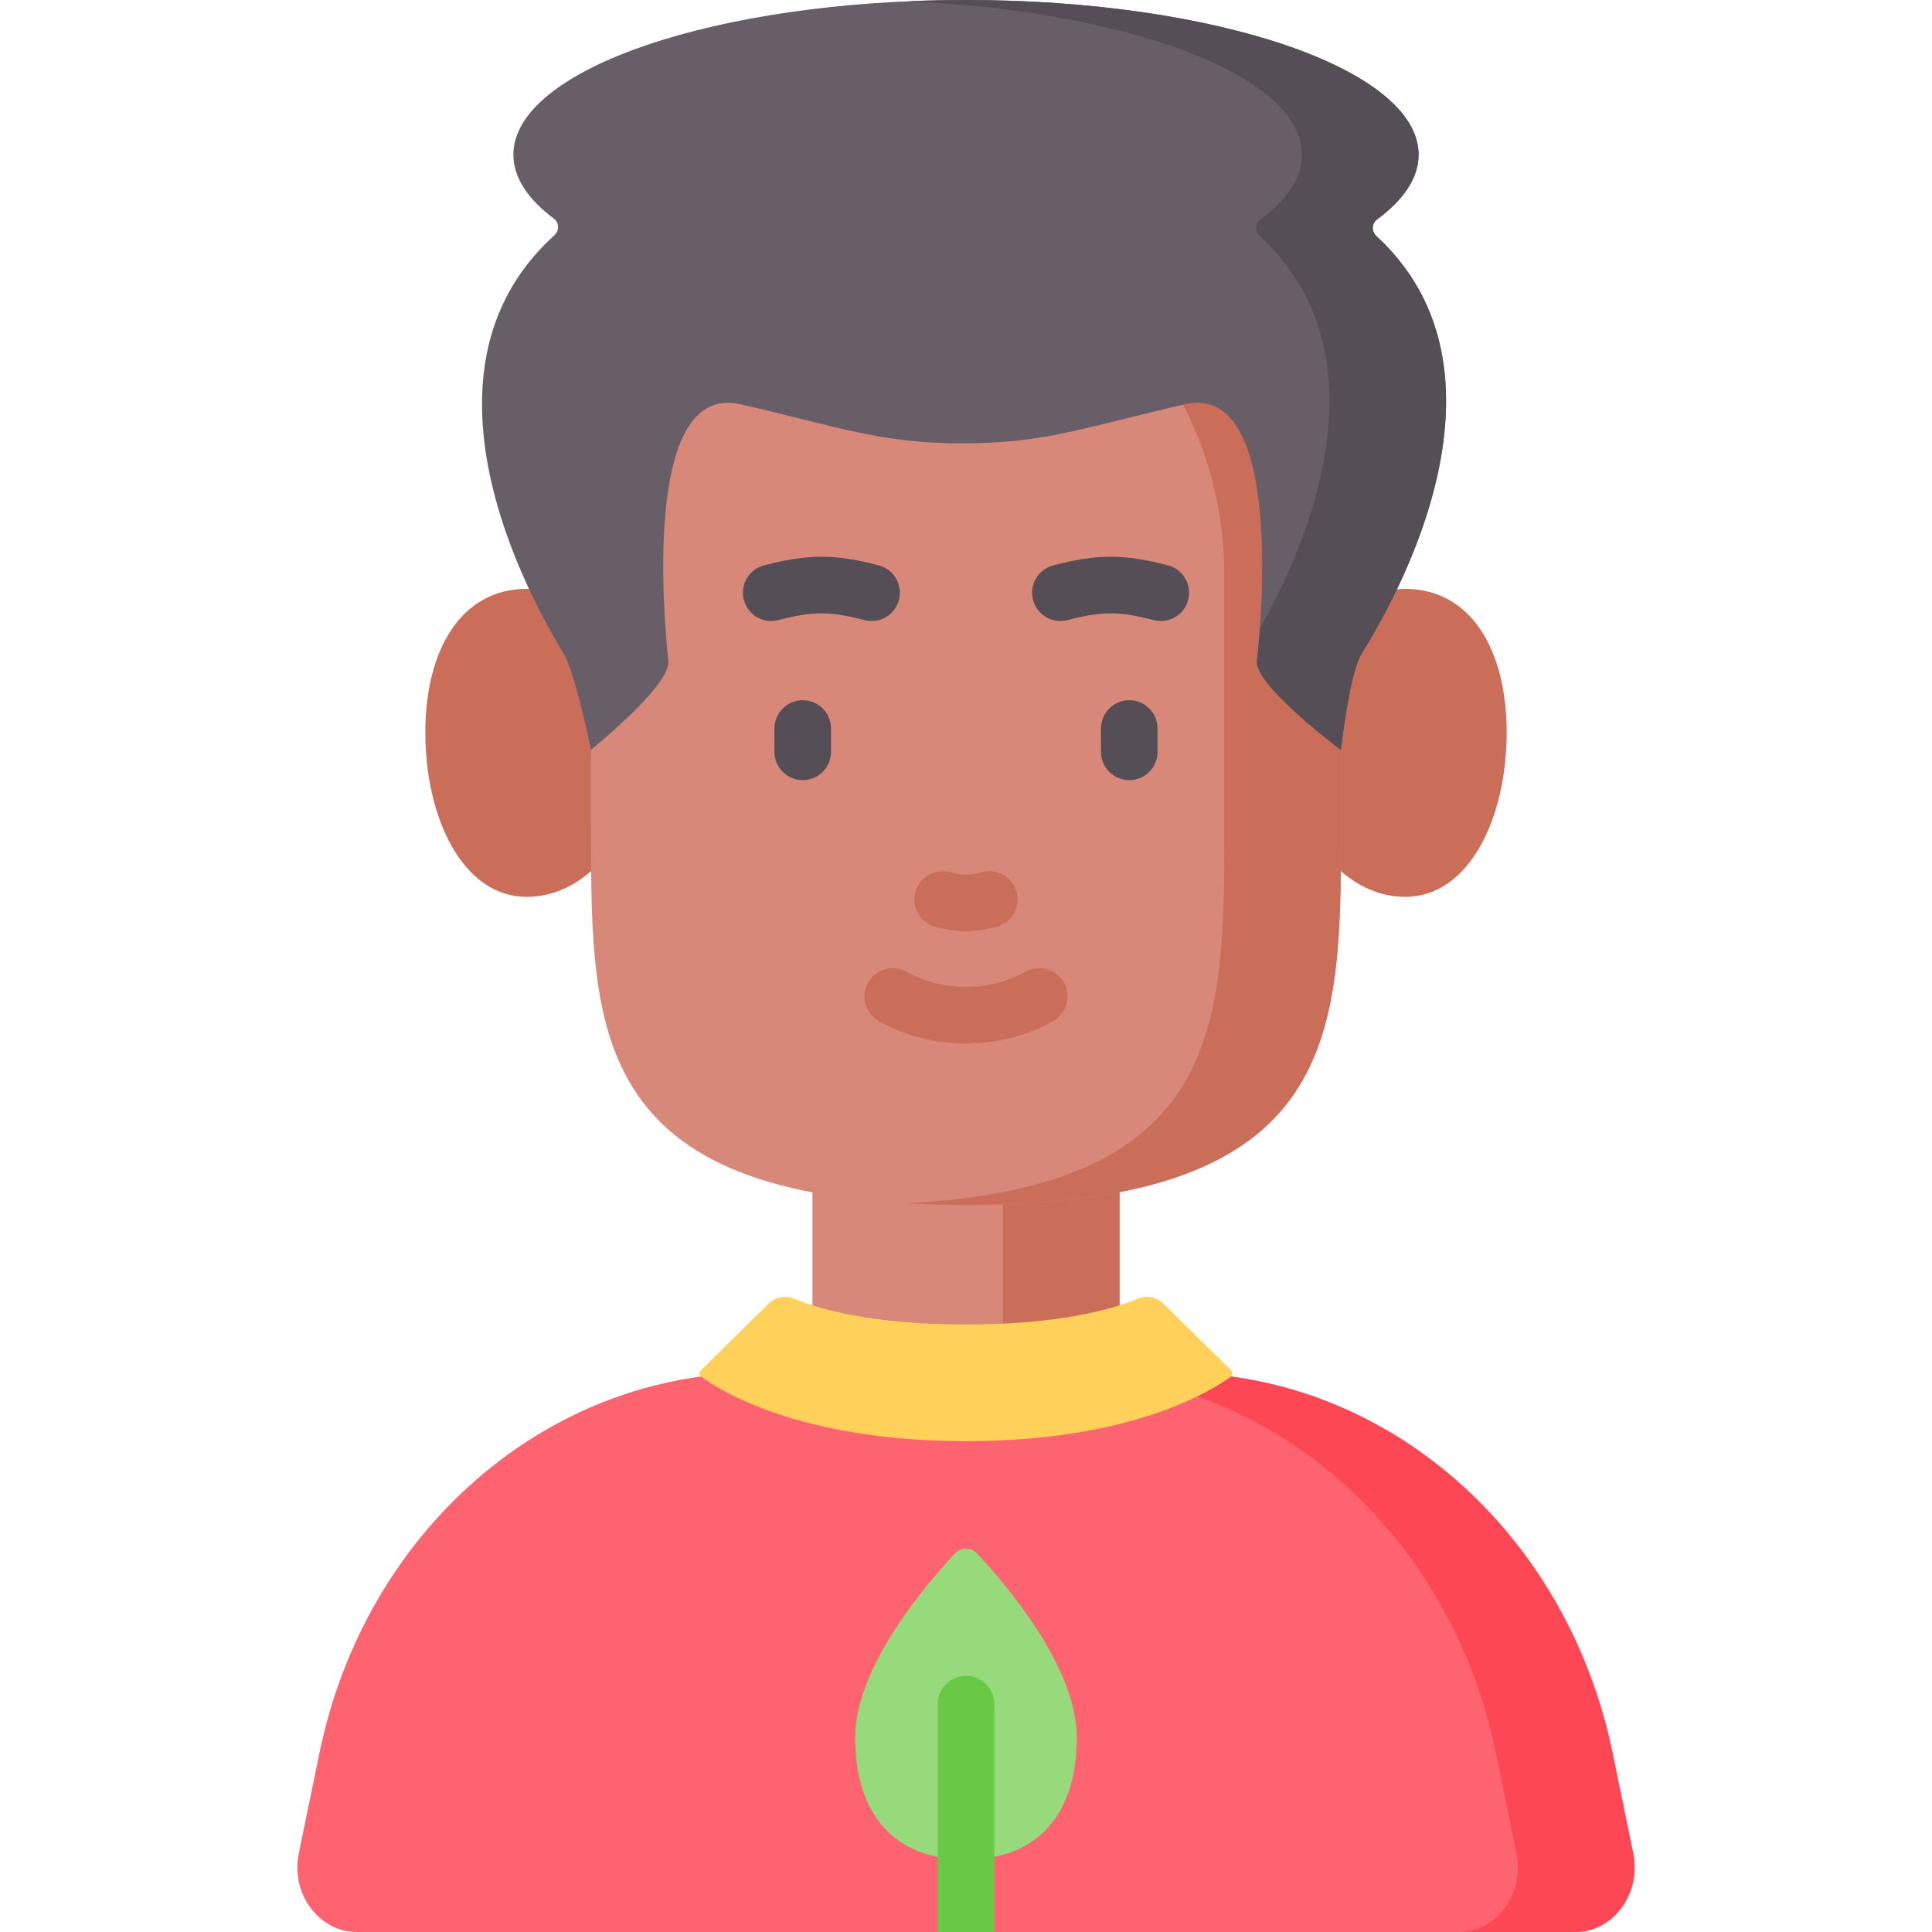
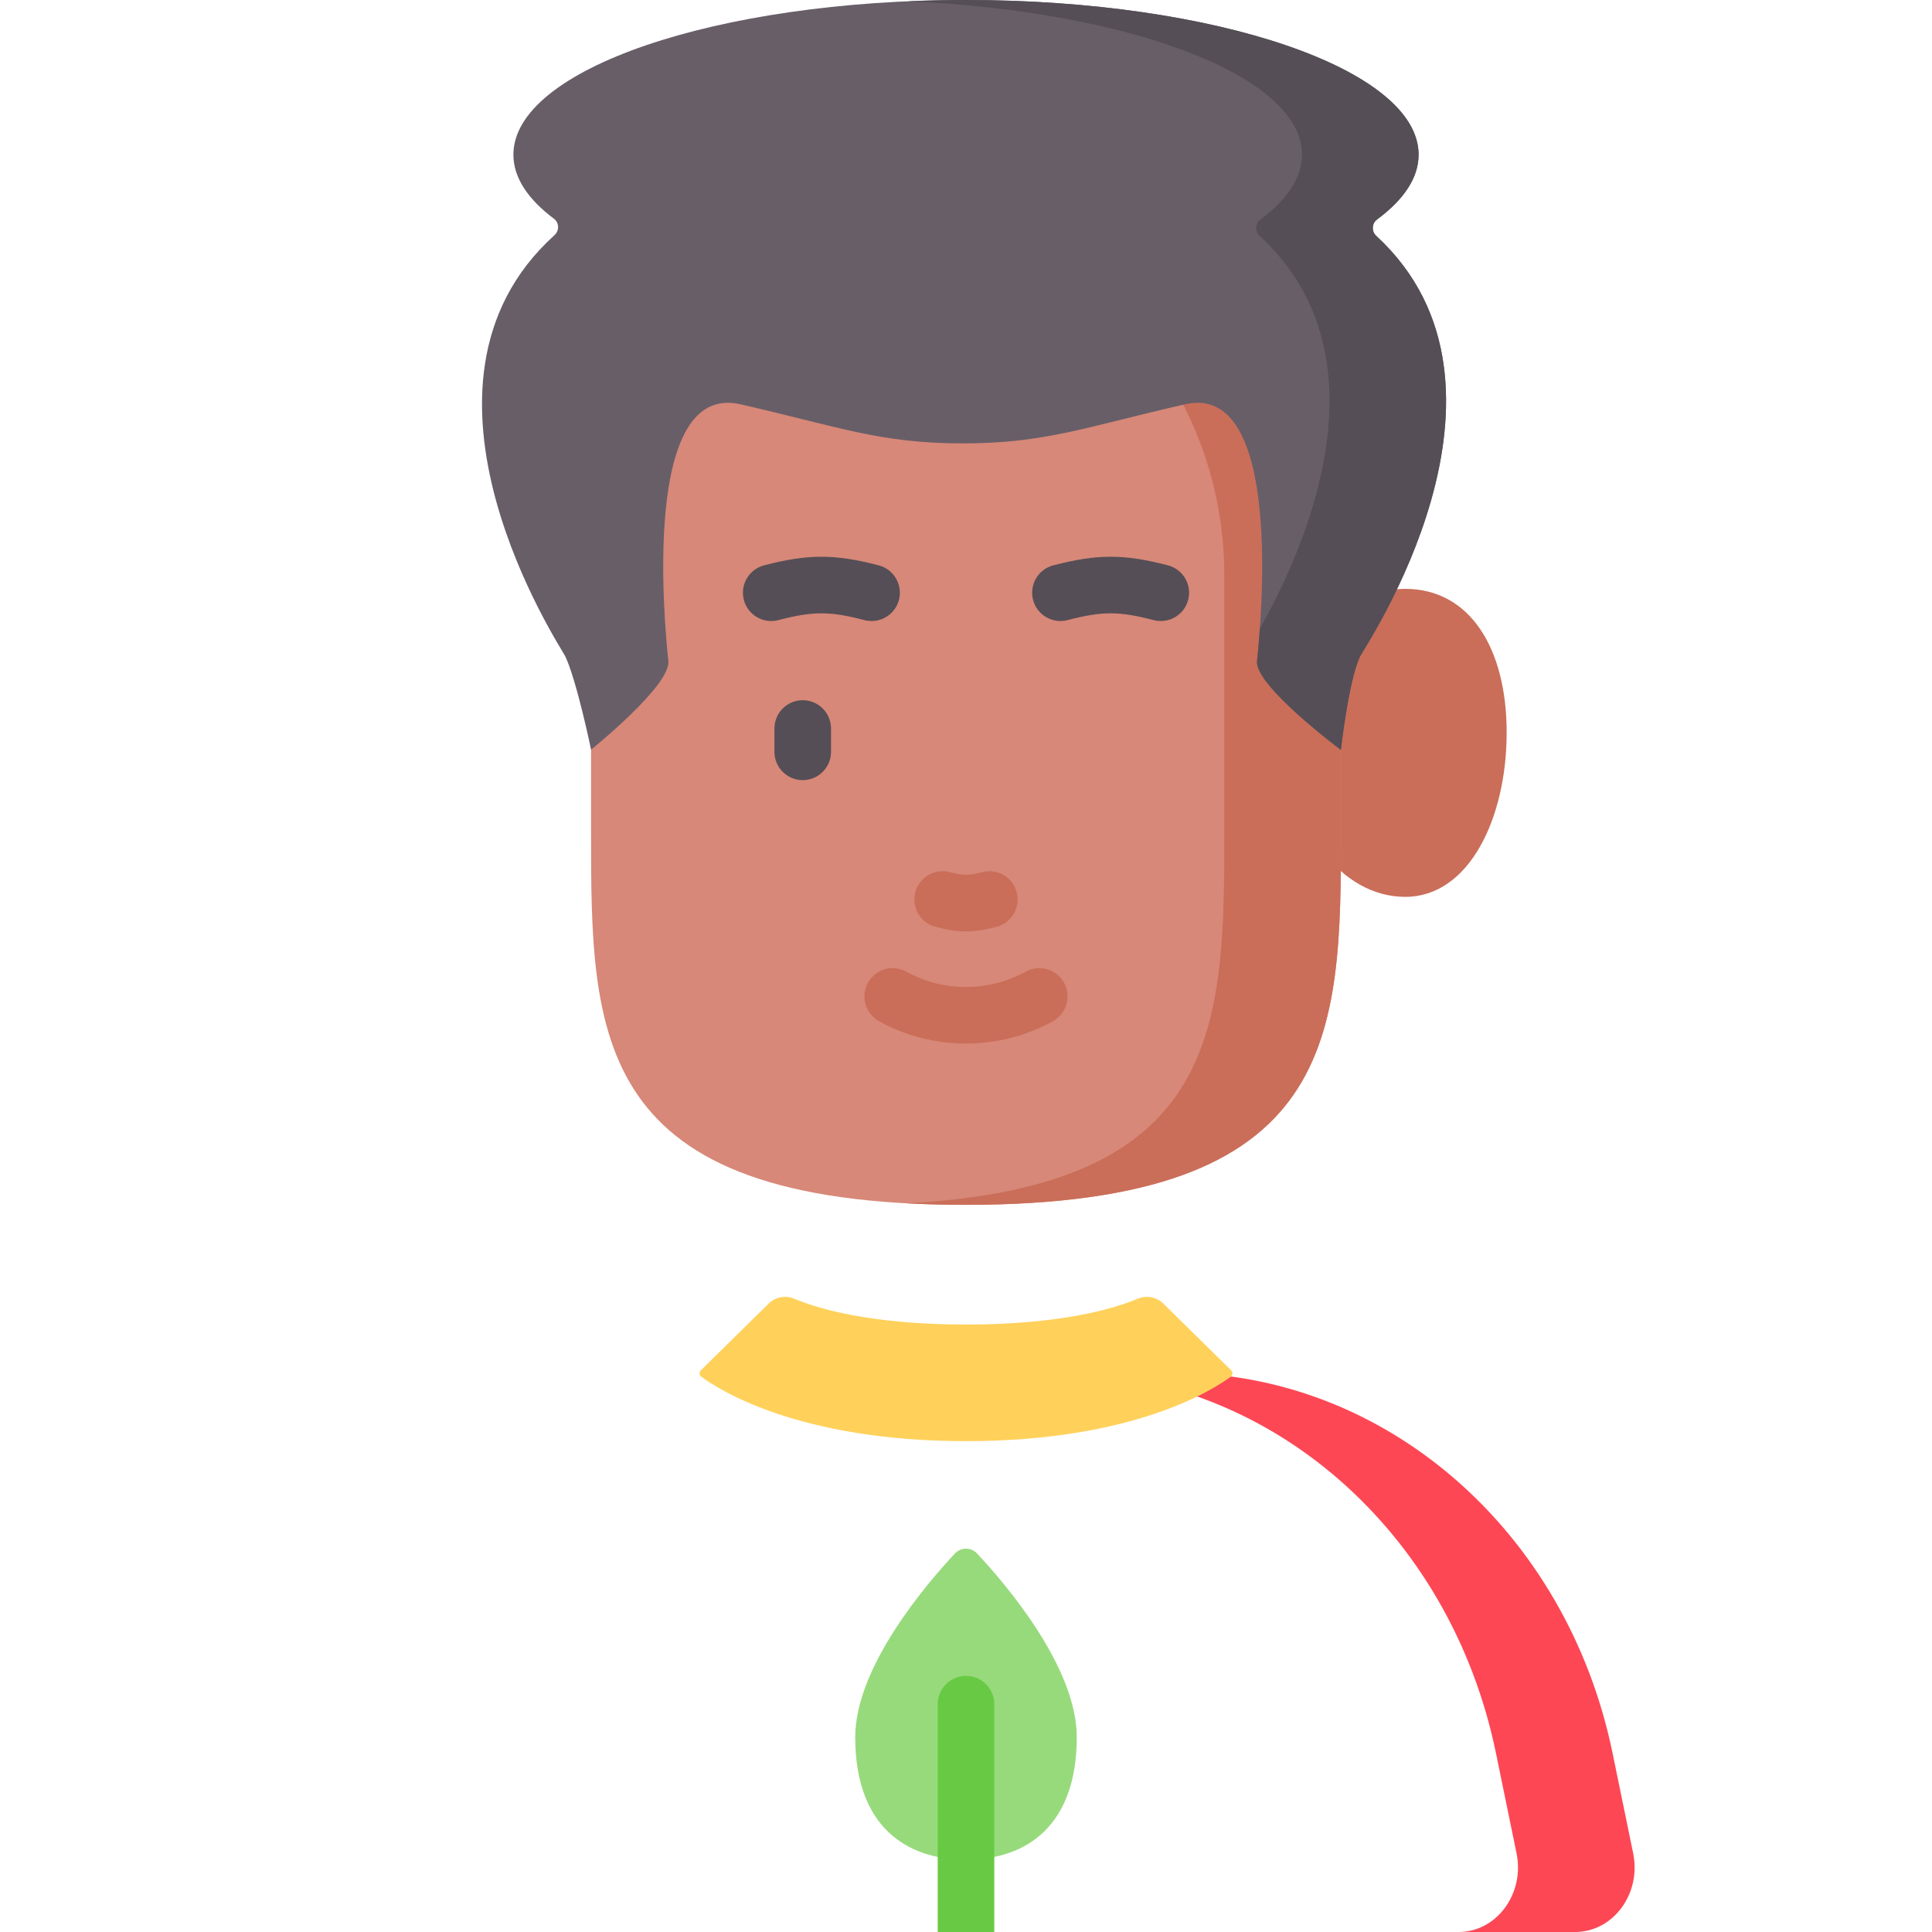
<svg xmlns="http://www.w3.org/2000/svg" id="Layer_1" enable-background="new 0 0 512 512" height="512" viewBox="0 0 512 512" width="512">
  <g>
-     <path d="m417.43 512h-322.86c-10.08 0-17.57-10.16-15.38-20.85l5.46-26.56c12.11-58.9 60.22-100.78 115.77-100.78h111.16c55.55 0 103.66 41.88 115.77 100.78l5.46 26.56c2.19 10.69-5.3 20.85-15.38 20.85z" fill="#fe646f" />
    <path d="m432.806 491.148-5.46-26.559c-12.108-58.897-60.218-100.778-115.768-100.778h-30.905c55.55 0 103.66 41.881 115.768 100.778l5.46 26.559c2.199 10.696-5.291 20.852-15.38 20.852h30.905c10.089 0 17.579-10.155 15.38-20.852z" fill="#fd4755" />
-     <path d="m215.308 299.665h81.384v61.811h-81.384z" fill="#d78878" />
-     <path d="m265.787 299.665h30.905v61.811h-30.905z" fill="#ca6e59" />
    <g fill="#ca6e59">
-       <path d="m170.386 196.866c0 22.539-13.784 40.811-30.787 40.811s-26.881-20.983-26.881-43.523 9.877-38.099 26.881-38.099 30.787 18.272 30.787 40.811z" />
      <path d="m341.614 196.866c0 22.539 13.784 40.811 30.787 40.811s26.881-20.983 26.881-43.523-9.877-38.099-26.881-38.099-30.787 18.272-30.787 40.811z" />
    </g>
    <path d="m156.634 220.121v-67.614c0-54.878 44.487-99.366 99.366-99.366 54.878 0 99.366 44.487 99.366 99.366v67.24c0 54.981-.374 99.553-99.553 99.553s-99.179-44.405-99.179-99.179z" fill="#d78878" />
    <path d="m256 53.141c-5.257 0-10.417.412-15.453 1.198 47.539 7.423 83.913 48.546 83.913 98.168v67.24c0 51.963-.352 94.62-84.113 99.148 4.872.263 10.01.405 15.465.405 99.178 0 99.553-44.571 99.553-99.553v-67.24c.001-54.878-44.487-99.366-99.365-99.366z" fill="#ca6e59" />
    <g>
      <path d="m247.924 245.626c3.058.798 5.566 1.197 8.076 1.197s5.019-.399 8.076-1.197c4.007-1.047 6.408-5.144 5.361-9.152-1.047-4.007-5.138-6.405-9.152-5.362-3.604.941-4.967.941-8.57 0-4.012-1.044-8.105 1.354-9.152 5.362s1.354 8.105 5.361 9.152z" fill="#ca6e59" />
      <path d="m238.229 158.974c1.046-4.008-1.354-8.105-5.362-9.151-11.641-3.039-18.74-3.039-30.381 0-4.008 1.046-6.408 5.144-5.362 9.151 1.047 4.008 5.145 6.408 9.151 5.362 9.164-2.393 13.639-2.393 22.803 0 .635.166 1.272.245 1.899.245 3.331.001 6.372-2.234 7.252-5.607z" fill="#554e56" />
      <path d="m309.514 149.823c-11.641-3.039-18.74-3.039-30.381 0-4.008 1.046-6.408 5.144-5.362 9.151 1.047 4.008 5.146 6.408 9.151 5.362 9.164-2.393 13.639-2.393 22.803 0 .635.166 1.272.245 1.899.245 3.33 0 6.371-2.235 7.252-5.607 1.046-4.008-1.355-8.105-5.362-9.151z" fill="#554e56" />
      <path d="m271.771 257.508c-9.728 5.415-21.814 5.414-31.542 0-3.62-2.015-8.186-.714-10.201 2.906-2.014 3.619-.713 8.186 2.906 10.201 7.114 3.96 15.089 5.939 23.065 5.939s15.953-1.98 23.066-5.939c3.619-2.014 4.92-6.581 2.906-10.201s-6.579-4.921-10.2-2.906z" fill="#ca6e59" />
      <g fill="#554e56">
        <path d="m212.732 185.562c-4.143 0-7.5 3.358-7.5 7.5v6.181c0 4.142 3.357 7.5 7.5 7.5s7.5-3.358 7.5-7.5v-6.181c0-4.142-3.357-7.5-7.5-7.5z" />
-         <path d="m299.268 185.562c-4.143 0-7.5 3.358-7.5 7.5v6.181c0 4.142 3.357 7.5 7.5 7.5s7.5-3.358 7.5-7.5v-6.181c0-4.142-3.358-7.5-7.5-7.5z" />
      </g>
    </g>
    <path d="m308.298 345.465c-1.792-1.763-4.459-2.265-6.777-1.292-6.032 2.532-20.042 6.842-45.521 6.842s-39.489-4.31-45.521-6.841c-2.317-.973-4.985-.471-6.777 1.292l-17.994 17.704c-.479.472-.422 1.256.118 1.657 4.652 3.454 25.826 17.093 70.174 17.093 44.347 0 65.522-13.639 70.173-17.093.54-.401.597-1.185.118-1.657z" fill="#ffd15b" />
    <path d="m360.419 173.956c-3.08 6.645-5.058 24.776-5.058 24.776s-22.922-17.06-22.231-23.55c1.092-10.364 7.098-74.049-19.11-68.043-26.208 5.996-36.994 10.364-58.895 10.364-21.902 0-32.698-4.368-58.896-10.364-26.208-6.006-20.202 57.68-19.11 68.043.68 6.49-20.48 23.488-20.48 23.488s-3.729-18.069-6.82-24.714c-1.03-2.212-47.217-71.56-2.88-111.63 1.321-1.194 1.277-3.3-.148-4.367-6.894-5.163-10.735-10.909-10.735-16.968 0-22.643 53.703-40.991 119.944-40.991s119.944 18.348 119.944 40.991c0 6.134-3.944 11.946-11.003 17.164-1.436 1.061-1.516 3.162-.203 4.372 43.608 40.211-3.491 109.641-4.319 111.429z" fill="#685e68" />
    <g>
      <path d="m364.738 62.527c-1.313-1.21-1.233-3.311.203-4.372 7.06-5.218 11.003-11.03 11.003-17.164 0-22.643-53.703-40.991-119.944-40.991-5.236 0-10.393.115-15.453.338 58.942 2.591 104.491 19.8 104.491 40.653 0 6.134-3.943 11.946-11.003 17.164-1.436 1.061-1.516 3.162-.203 4.372 35.517 32.749 10.867 84.877.048 104.062-.275 3.895-.576 6.932-.751 8.593-.69 6.49 22.231 23.55 22.231 23.55s1.978-18.131 5.058-24.776c.829-1.788 47.928-71.218 4.32-111.429z" fill="#554e56" />
    </g>
    <path d="m285.356 460.393c0 23.24-13.143 32.438-29.356 32.438s-29.356-9.198-29.356-32.438c0-18.703 19.013-40.8 26.436-48.715 1.581-1.685 4.259-1.685 5.84 0 7.424 7.915 26.436 30.012 26.436 48.715z" fill="#97da7b" />
    <path d="m263.5 451.62v60.38h-15v-60.38c0-4.14 3.36-7.5 7.5-7.5s7.5 3.36 7.5 7.5z" fill="#68ca44" />
  </g>
</svg>